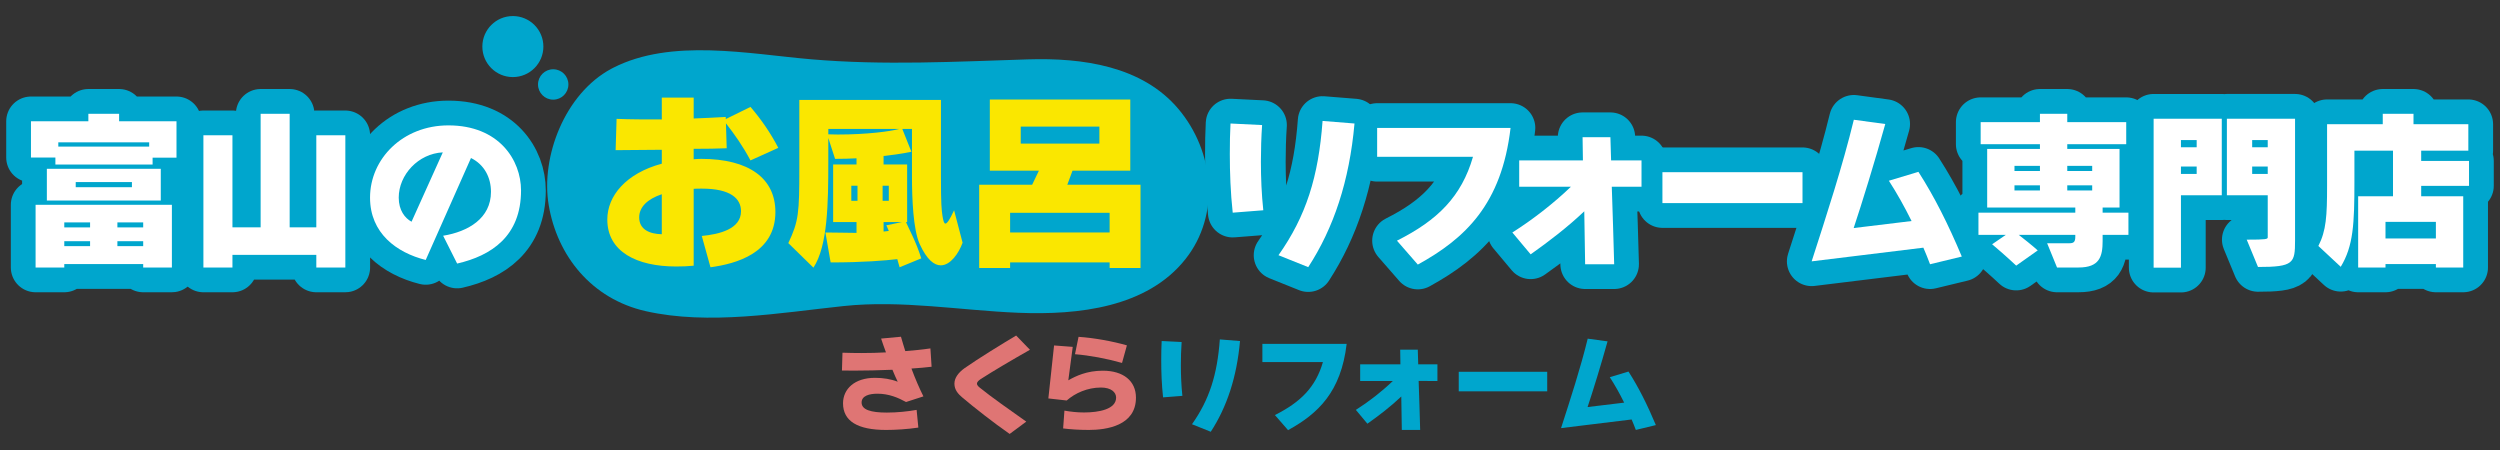
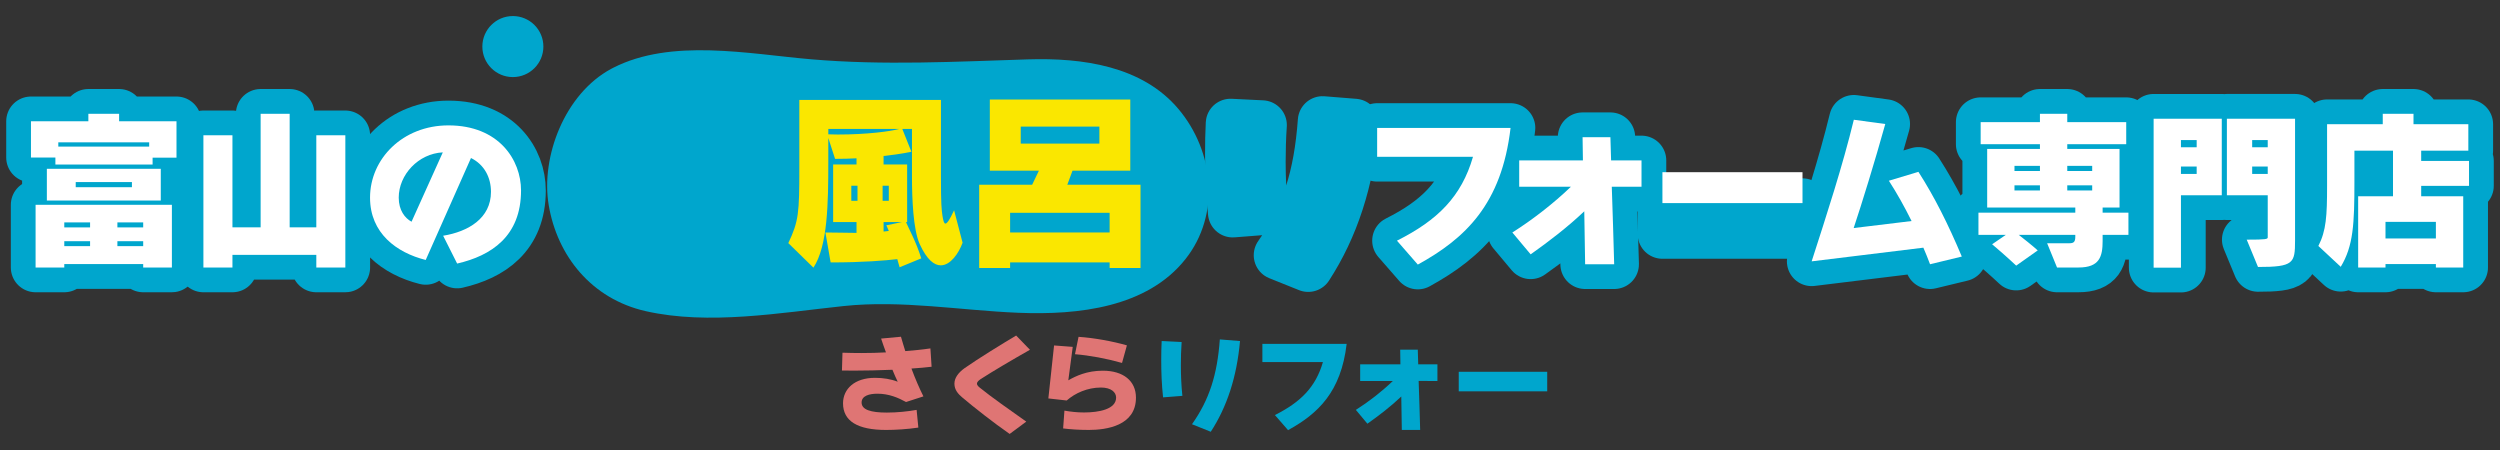
<svg xmlns="http://www.w3.org/2000/svg" version="1.1" id="レイヤー_3" x="0px" y="0px" width="283.465px" height="51.023px" viewBox="0 0 283.465 51.023" enable-background="new 0 0 283.465 51.023" xml:space="preserve">
  <rect x="0" y="0" width="283.465" height="51.023" fill="#333333" stroke="none" />
  <path fill="none" stroke="#00A6CD" stroke-width="5.613" stroke-linejoin="round" d="M17.302,17.877v0.775H6.281v-0.793h-2.77  v-4.107h6.508V12.9h3.486v0.852h6.507v4.125H17.302z M16.236,30.331v-0.387H7.289v0.387H4.035v-7.108H19.49v7.108H16.236z   M5.313,22.739v-3.603h12.917v3.603H5.313z M16.915,16.135H6.611v0.484h10.304V16.135z M10.213,25.219H7.289v0.562h2.925V25.219z   M10.213,27.348H7.289v0.562h2.925V27.348z M14.958,20.646H8.586v0.583h6.372V20.646z M16.236,25.219h-2.925v0.562h2.925V25.219z   M16.236,27.348h-2.925v0.562h2.925V27.348z" />
  <path fill="none" stroke="#00A6CD" stroke-width="5.613" stroke-linejoin="round" d="M35.866,30.331v-1.435h-9.51v1.435h-3.293  V15.34h3.293v10.44h3.196V12.9h3.292v12.88h3.021V15.34h3.292v14.991H35.866z" />
  <path fill="none" stroke="#00A6CD" stroke-width="5.613" stroke-linejoin="round" d="M51.834,29.885l-1.588-3.156  c2.847-0.465,5.423-1.976,5.423-4.977c0-1.608-0.736-3.08-2.266-3.836L48.27,29.477c-3.312-0.831-6.313-3.04-6.313-7.067  c0-4.396,3.699-8.193,8.89-8.193c5.732,0,8.231,3.934,8.231,7.38C59.078,26.806,55.688,28.994,51.834,29.885z M45.21,22.41  c0,1.432,0.697,2.322,1.453,2.73l3.544-7.863C47.438,17.412,45.21,19.814,45.21,22.41z" />
  <path fill="none" stroke="#00A6CD" stroke-width="5.613" stroke-linejoin="round" d="M139.773,24.114  c-0.251-2.305-0.329-4.552-0.329-6.625c0-1.238,0.019-2.401,0.078-3.485l3.582,0.176c-0.096,1.395-0.135,2.787-0.135,4.164  c0,1.838,0.078,3.68,0.271,5.498L139.773,24.114z M148.334,30.292l-3.371-1.354c3.139-4.455,4.533-8.891,4.998-15.224l3.621,0.29  C153.002,20.531,151.219,25.857,148.334,30.292z" />
  <path fill="none" stroke="#00A6CD" stroke-width="5.613" stroke-linejoin="round" d="M160.76,30.001l-2.365-2.712  c4.631-2.323,7.322-5.016,8.621-9.508h-10.867v-3.273h15.127C170.268,23.144,166.143,27.039,160.76,30.001z" />
  <path fill="none" stroke="#00A6CD" stroke-width="5.613" stroke-linejoin="round" d="M182.754,21.17  c0.02,0,0.271,8.792,0.271,8.792h-3.293l-0.098-6.003c-1.879,1.781-3.971,3.39-6.08,4.881l-2.074-2.479  c2.268-1.435,4.648-3.273,6.643-5.191h-5.867v-2.982h7.225l-0.039-2.634h3.156l0.078,2.634h3.449v2.982H182.754z" />
-   <path fill="none" stroke="#00A6CD" stroke-width="5.613" stroke-linejoin="round" d="M188.496,23.029v-3.505h15.883v3.505H188.496z  " />
+   <path fill="none" stroke="#00A6CD" stroke-width="5.613" stroke-linejoin="round" d="M188.496,23.029h15.883v3.505H188.496z  " />
  <path fill="none" stroke="#00A6CD" stroke-width="5.613" stroke-linejoin="round" d="M218.84,29.962  c-0.234-0.638-0.484-1.239-0.758-1.879l-12.666,1.551c1.705-5.288,3.506-10.807,4.783-16.056l3.564,0.484  c-1.162,4.184-2.652,9.006-3.582,11.795l6.564-0.795c-0.813-1.646-1.664-3.156-2.574-4.57l3.35-1.008  c1.82,2.83,3.369,5.928,4.92,9.606L218.84,29.962z" />
  <path fill="none" stroke="#00A6CD" stroke-width="5.613" stroke-linejoin="round" d="M238.408,26.631v0.698  c0,1.762-0.348,3.002-2.729,3.002h-2.441l-1.123-2.751h2.535c0.504,0,0.66-0.175,0.66-0.756v-0.193h-6.412  c1.551,1.202,2.152,1.763,2.152,1.763l-2.441,1.725c0,0-1.162-1.104-2.73-2.422l1.549-1.065h-3.1v-2.517h10.982v-0.581h-9.992V16.89  h5.982v-0.543h-6.721v-2.498h6.721V12.9h3.1v0.949h6.684v2.498H234.4v0.543h5.926v6.643h-1.918v0.581h2.926v2.517H238.408z   M231.301,18.806h-2.887v0.581h2.887V18.806z M231.301,21.015h-2.887v0.581h2.887V21.015z M237.227,18.806H234.4v0.581h2.826V18.806  z M237.227,21.015H234.4v0.581h2.826V21.015z" />
  <path fill="none" stroke="#00A6CD" stroke-width="5.613" stroke-linejoin="round" d="M247.289,22.138v8.213h-3.098V13.461h7.727  v8.678H247.289z M249.072,15.883h-1.783v0.813h1.783V15.883z M249.072,18.884h-1.783v0.834h1.783V18.884z M256.025,30.271  l-1.279-3.097c2.246,0,2.383-0.06,2.383-0.271c0-0.038,0-0.058,0-0.097v-4.668h-4.631v-8.678h7.729v13.15c0,0.234,0,0.447,0,0.66  C260.227,29.847,260.072,30.271,256.025,30.271z M257.129,15.883h-1.764v0.813h1.764V15.883z M257.129,18.884h-1.764v0.834h1.764  V18.884z" />
  <path fill="none" stroke="#00A6CD" stroke-width="5.613" stroke-linejoin="round" d="M274.529,21.072v1.182h4.766v8.077h-3.1  v-0.387h-5.713v0.387h-3.1v-8.077h3.951v-5.17h-4.375v0.405c0,1.163,0,2.209,0,3.157c0,4.727-0.117,7.243-1.551,9.607l-2.537-2.364  c0.891-1.742,0.988-3.407,0.988-6.817c0-1.025,0-2.207,0-3.583v-3.407h6.313V12.9h3.486v1.182h6.217v3.002h-5.346v1.162h5.424v2.826  H274.529z M276.195,25.16h-5.713v1.879h5.713V25.16z" />
  <path fill="#FFFFFF" d="M17.302,17.877v0.775H6.281v-0.793h-2.77v-4.107h6.508V12.9h3.486v0.852h6.507v4.125H17.302z M16.236,30.331  v-0.387H7.289v0.387H4.035v-7.108H19.49v7.108H16.236z M5.313,22.739v-3.603h12.917v3.603H5.313z M16.915,16.135H6.611v0.484h10.304  V16.135z M10.213,25.219H7.289v0.562h2.925V25.219z M10.213,27.348H7.289v0.562h2.925V27.348z M14.958,20.646H8.586v0.583h6.372  V20.646z M16.236,25.219h-2.925v0.562h2.925V25.219z M16.236,27.348h-2.925v0.562h2.925V27.348z" />
  <path fill="#FFFFFF" d="M35.866,30.331v-1.435h-9.51v1.435h-3.293V15.34h3.293v10.44h3.196V12.9h3.292v12.88h3.021V15.34h3.292  v14.991H35.866z" />
  <path fill="#FFFFFF" d="M51.834,29.885l-1.588-3.156c2.847-0.465,5.423-1.976,5.423-4.977c0-1.608-0.736-3.08-2.266-3.836  L48.27,29.477c-3.312-0.831-6.313-3.04-6.313-7.067c0-4.396,3.699-8.193,8.89-8.193c5.732,0,8.231,3.934,8.231,7.38  C59.078,26.806,55.688,28.994,51.834,29.885z M45.21,22.41c0,1.432,0.697,2.322,1.453,2.73l3.544-7.863  C47.438,17.412,45.21,19.814,45.21,22.41z" />
-   <path fill="#FFFFFF" d="M139.773,24.114c-0.251-2.305-0.329-4.552-0.329-6.625c0-1.238,0.019-2.401,0.078-3.485l3.582,0.176  c-0.096,1.395-0.135,2.787-0.135,4.164c0,1.838,0.078,3.68,0.271,5.498L139.773,24.114z M148.334,30.292l-3.371-1.354  c3.139-4.455,4.533-8.891,4.998-15.224l3.621,0.29C153.002,20.531,151.219,25.857,148.334,30.292z" />
  <path fill="#FFFFFF" d="M160.76,30.001l-2.365-2.712c4.631-2.323,7.322-5.016,8.621-9.508h-10.867v-3.273h15.127  C170.268,23.144,166.143,27.039,160.76,30.001z" />
  <path fill="#FFFFFF" d="M182.754,21.17c0.02,0,0.271,8.792,0.271,8.792h-3.293l-0.098-6.003c-1.879,1.781-3.971,3.39-6.08,4.881  l-2.074-2.479c2.268-1.435,4.648-3.273,6.643-5.191h-5.867v-2.982h7.225l-0.039-2.634h3.156l0.078,2.634h3.449v2.982H182.754z" />
  <path fill="#FFFFFF" d="M188.496,23.029v-3.505h15.883v3.505H188.496z" />
  <path fill="#FFFFFF" d="M218.84,29.962c-0.234-0.638-0.484-1.239-0.758-1.879l-12.666,1.551c1.705-5.288,3.506-10.807,4.783-16.056  l3.564,0.484c-1.162,4.184-2.652,9.006-3.582,11.795l6.564-0.795c-0.813-1.646-1.664-3.156-2.574-4.57l3.35-1.008  c1.82,2.83,3.369,5.928,4.92,9.606L218.84,29.962z" />
  <path fill="#FFFFFF" d="M238.408,26.631v0.698c0,1.762-0.348,3.002-2.729,3.002h-2.441l-1.123-2.751h2.535  c0.504,0,0.66-0.175,0.66-0.756v-0.193h-6.412c1.551,1.202,2.152,1.763,2.152,1.763l-2.441,1.725c0,0-1.162-1.104-2.73-2.422  l1.549-1.065h-3.1v-2.517h10.982v-0.581h-9.992V16.89h5.982v-0.543h-6.721v-2.498h6.721V12.9h3.1v0.949h6.684v2.498H234.4v0.543  h5.926v6.643h-1.918v0.581h2.926v2.517H238.408z M231.301,18.806h-2.887v0.581h2.887V18.806z M231.301,21.015h-2.887v0.581h2.887  V21.015z M237.227,18.806H234.4v0.581h2.826V18.806z M237.227,21.015H234.4v0.581h2.826V21.015z" />
  <path fill="#FFFFFF" d="M247.289,22.138v8.213h-3.098V13.461h7.727v8.678H247.289z M249.072,15.883h-1.783v0.813h1.783V15.883z   M249.072,18.884h-1.783v0.834h1.783V18.884z M256.025,30.271l-1.279-3.097c2.246,0,2.383-0.06,2.383-0.271c0-0.038,0-0.058,0-0.097  v-4.668h-4.631v-8.678h7.729v13.15c0,0.234,0,0.447,0,0.66C260.227,29.847,260.072,30.271,256.025,30.271z M257.129,15.883h-1.764  v0.813h1.764V15.883z M257.129,18.884h-1.764v0.834h1.764V18.884z" />
  <path fill="#FFFFFF" d="M274.529,21.072v1.182h4.766v8.077h-3.1v-0.387h-5.713v0.387h-3.1v-8.077h3.951v-5.17h-4.375v0.405  c0,1.163,0,2.209,0,3.157c0,4.727-0.117,7.243-1.551,9.607l-2.537-2.364c0.891-1.742,0.988-3.407,0.988-6.817  c0-1.025,0-2.207,0-3.583v-3.407h6.313V12.9h3.486v1.182h6.217v3.002h-5.346v1.162h5.424v2.826H274.529z M276.195,25.16h-5.713  v1.879h5.713V25.16z" />
  <path fill="#DF7574" d="M103.345,41.788c0.428,1.151,0.905,2.253,1.358,3.156l-1.97,0.638c-0.917-0.501-1.958-0.942-3.242-0.942  c-0.893,0-1.798,0.221-1.798,1.002c0,0.821,1.052,1.139,2.863,1.139c1.198,0,2.397-0.133,3.375-0.305l0.196,2.005  c-1.187,0.185-2.63,0.269-3.646,0.269c-3.255,0-4.894-1.003-4.894-3.033c0.012-1.614,1.309-2.876,3.621-2.876  c0.917,0,1.811,0.138,2.581,0.442c-0.183-0.392-0.416-0.881-0.599-1.357c-1.492,0.06-2.998,0.097-4.355,0.097  c-0.477,0-0.941,0-1.37-0.013l0.061-2.018c0.747,0.025,1.468,0.037,2.166,0.037c0.941,0,1.847-0.024,2.764-0.074  c-0.195-0.514-0.379-1.053-0.55-1.565l2.251-0.209c0.146,0.526,0.318,1.064,0.489,1.628c0.917-0.074,1.859-0.159,2.85-0.305  l0.135,2.079C105.021,41.654,104.14,41.741,103.345,41.788z" />
  <path fill="#DF7574" d="M111.204,42.977c-0.208,0.146-0.429,0.317-0.429,0.525c0,0.218,0.245,0.39,0.379,0.501  c1.211,0.979,3.144,2.349,5.211,3.804l-1.884,1.396c-1.797-1.248-4.122-3.072-5.382-4.146c-0.464-0.392-0.881-0.856-0.881-1.554  c0-0.638,0.428-1.236,1.138-1.749c1.553-1.091,4.294-2.777,5.86-3.708l1.566,1.615C114.874,40.736,112.574,42.095,111.204,42.977z" />
  <path fill="#DF7574" d="M123.455,48.749c-1.125,0-2.116-0.071-2.911-0.171l0.147-2.018c0.697,0.121,1.406,0.208,2.214,0.208  c1.676,0,3.646-0.354,3.646-1.688c0-0.601-0.563-1.139-1.712-1.139c-1.554,0-2.937,0.635-3.891,1.469l-2.08-0.233l0.648-6.008  l2.116,0.161l-0.501,3.792c0.832-0.476,2.092-1.09,3.915-1.09c2.324,0,3.755,1.162,3.755,3.058  C128.801,48.272,125.461,48.749,123.455,48.749z M127.223,41.152c-1.762-0.5-3.683-0.855-5.334-0.989l0.404-1.971  c1.774,0.122,3.866,0.501,5.481,0.968L127.223,41.152z" />
  <path fill="#00A6CD" d="M131.876,45.056c-0.159-1.457-0.208-2.876-0.208-4.185c0-0.783,0.013-1.519,0.049-2.204l2.263,0.112  c-0.062,0.881-0.085,1.762-0.085,2.631c0,1.161,0.049,2.322,0.171,3.474L131.876,45.056z M137.284,48.957l-2.128-0.855  c1.981-2.814,2.862-5.616,3.156-9.616l2.288,0.183C140.232,42.793,139.106,46.155,137.284,48.957z" />
  <path fill="#00A6CD" d="M146.047,48.773l-1.49-1.712c2.924-1.467,4.623-3.169,5.443-6.005h-6.863v-2.068h9.555  C152.055,44.443,149.449,46.903,146.047,48.773z" />
  <path fill="#00A6CD" d="M160.855,43.195c0.014,0,0.172,5.554,0.172,5.554h-2.08l-0.061-3.792c-1.186,1.127-2.508,2.142-3.842,3.085  l-1.309-1.566c1.432-0.906,2.936-2.069,4.195-3.28h-3.705v-1.884h4.563l-0.025-1.663h1.994l0.049,1.663h2.178v1.884H160.855z" />
  <path fill="#00A6CD" d="M165.4,44.371v-2.216h10.031v2.216H165.4z" />
-   <path fill="#00A6CD" d="M185.48,48.749c-0.146-0.401-0.307-0.782-0.477-1.187l-8.002,0.98c1.078-3.34,2.215-6.827,3.023-10.142  l2.25,0.305c-0.734,2.643-1.676,5.688-2.264,7.449l4.146-0.501c-0.512-1.04-1.051-1.993-1.627-2.886l2.117-0.639  c1.15,1.787,2.129,3.746,3.105,6.07L185.48,48.749z" />
  <path fill="#00A6CD" d="M69.523,7.689c-0.074,0.037-0.146,0.077-0.219,0.115c-5.271,2.826-8.002,9.98-7.09,15.441  c0.962,5.761,4.853,10.644,11.005,12.036c7.153,1.619,15.253,0.18,22.45-0.581c6.593-0.696,13.234,0.499,19.825,0.766  c6.769,0.273,14.568-0.592,18.921-6.086c3.978-5.018,3.274-12.196-0.801-17.027c-4.109-4.869-10.857-5.816-17.065-5.621  c-8.249,0.26-16.313,0.699-24.566-0.008C84.881,6.115,76.136,4.312,69.523,7.689z" />
-   <circle fill="#00A6CD" cx="62.726" cy="9.577" r="1.723" />
  <circle fill="#00A6CD" cx="58.152" cy="5.28" r="3.46" />
-   <path fill="#FAE700" d="M85.093,18.189c-0.833-1.577-1.819-2.979-2.782-4.207l0.087,2.827c-1.029,0.044-2.343,0.065-3.746,0.065  v1.183c0.263-0.022,0.548-0.044,0.854-0.044c5.455,0,8.413,2.235,8.413,6.025c0,4.665-4.447,5.871-7.361,6.266l-0.986-3.549  c2.016-0.197,4.448-0.789,4.448-2.805c0-1.424-1.162-2.563-4.426-2.563c-0.328,0-0.635,0-0.941,0.021v8.718  c-0.635,0.067-1.292,0.09-1.994,0.09c-4.447,0-7.799-1.665-7.799-5.325c0-2.672,2.104-5.235,6.179-6.331v-1.577  c-1.972,0.022-3.965,0.022-5.236,0.043l0.109-3.549c1.556,0.066,3.22,0.066,5.127,0.066V11.07h3.614v2.365  c1.227-0.043,2.454-0.109,3.637-0.175c0,0,0,0.218,0,0.241l2.804-1.38c1.183,1.38,2.256,2.913,3.154,4.643L85.093,18.189z   M75.038,22.023c-1.644,0.548-2.563,1.467-2.563,2.629c0,1.38,1.205,1.883,2.563,1.906V22.023z" />
  <path fill="#FAE700" d="M106.67,30.085c-0.745,0-1.578-0.635-2.388-2.409c-0.746-1.644-0.877-5.192-0.877-7.689v-5.367h-1.095  l1.029,2.585c0,0-1.117,0.263-3.154,0.481v0.964h2.673v6.528h-0.131c0.263,0.657,1.139,2.19,1.73,4.118l-2.454,1.009  c-0.087-0.308-0.174-0.614-0.262-0.922c-1.358,0.154-3.855,0.373-7.558,0.373l-0.592-3.395c1.358,0,2.498,0.045,3.527,0.045v-1.229  h-2.651v-6.528h2.651v-0.7c-0.745,0.044-1.556,0.064-2.432,0.064l-0.767-2.365v1.314c0,0.459,0,0.92,0,1.381  c0,4.688-0.065,9.551-1.687,12.005l-2.848-2.784c1.183-2.496,1.249-3.417,1.249-8.499c0-0.657,0-1.402,0-2.212v-5.521h16.058v8.653  c0,3.176,0.066,3.789,0.176,4.512c0.087,0.526,0.175,0.855,0.328,0.855c0.197,0,0.504-0.461,0.986-1.512l0.964,3.68  C108.708,28.725,107.766,30.085,106.67,30.085z M93.92,14.619v0.611c0.373,0,0.723,0.023,1.073,0.023  c3.308,0,5.937-0.351,6.989-0.635H93.92z M97.228,21.058h-0.701v1.709h0.701V21.058z M100.777,21.058h-0.701v1.709h0.701V21.058z   M100.186,25.177v1.074c0.329-0.022,0.592-0.067,0.592-0.067c-0.11-0.284-0.285-0.636-0.285-0.636l1.796-0.371H100.186z" />
  <path fill="#FAE700" d="M125.815,30.391v-0.636h-11.282v0.636h-3.506V20.95h6.003l0.767-1.6h-5.565v-8.063h15.927v8.063h-6.551  l-0.591,1.6h8.303v9.441H125.815z M125.815,24.126h-11.282v2.235h11.282V24.126z M124.654,14.355h-8.917v1.928h8.917V14.355z" />
</svg>